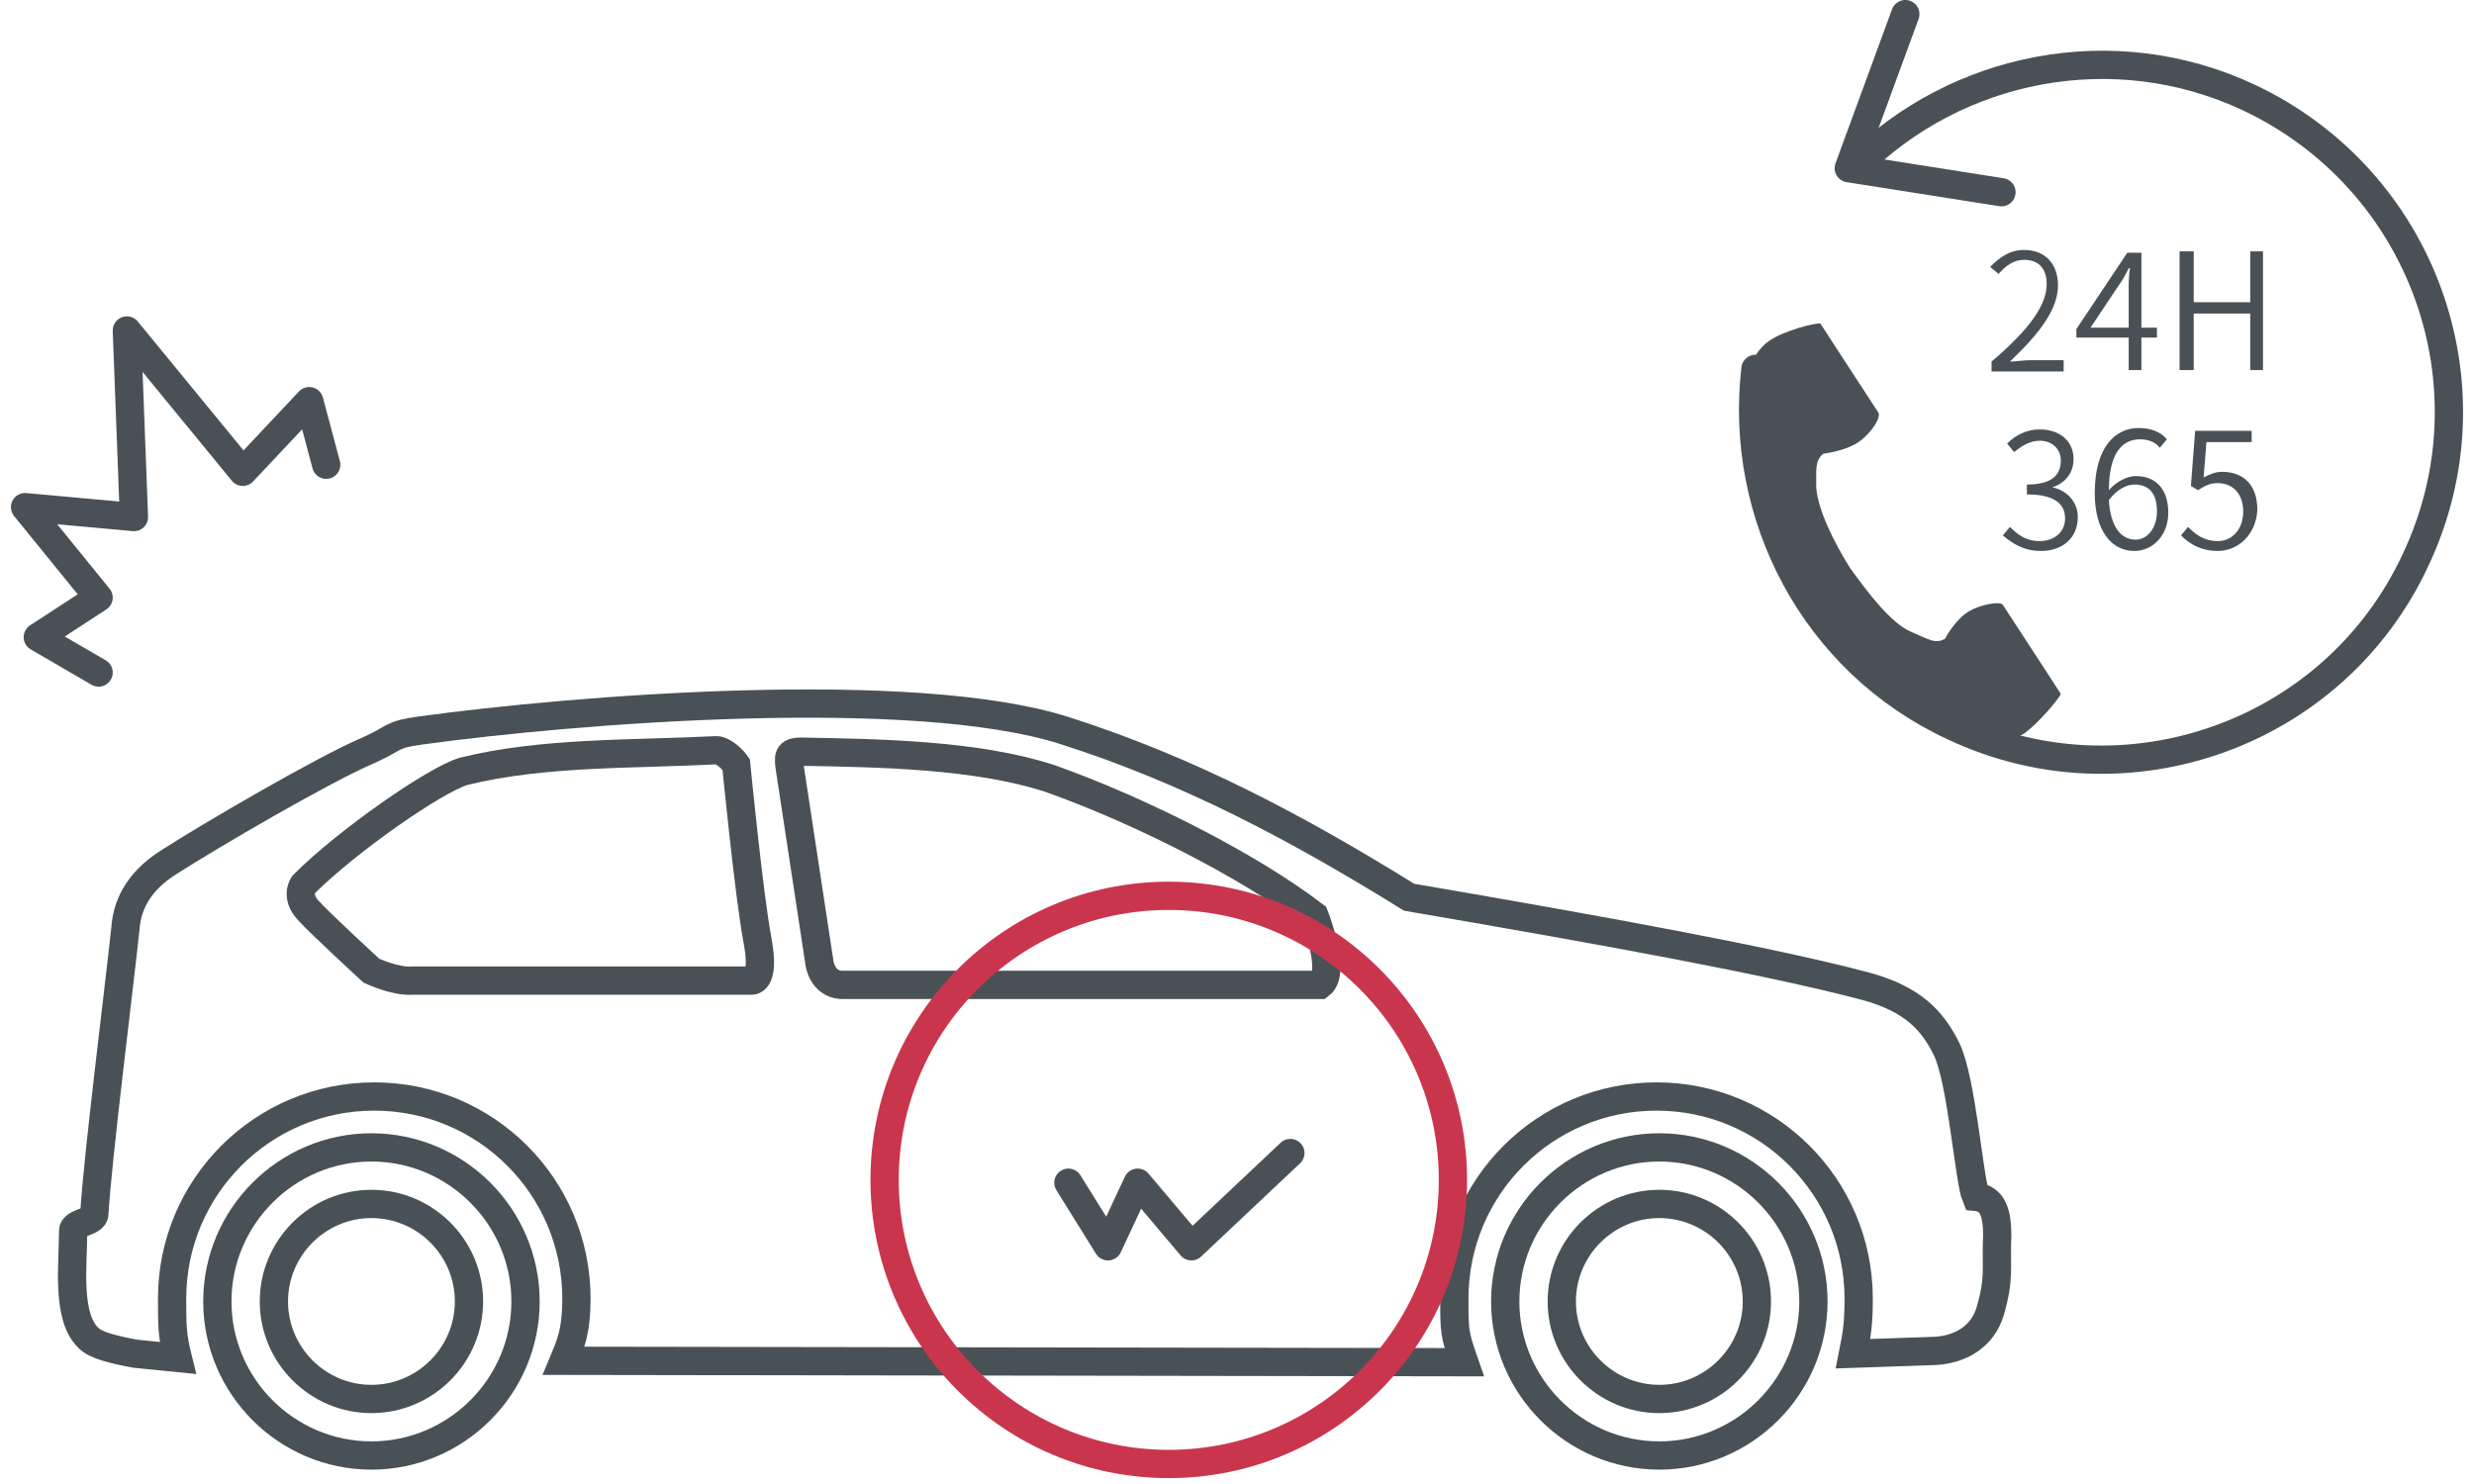
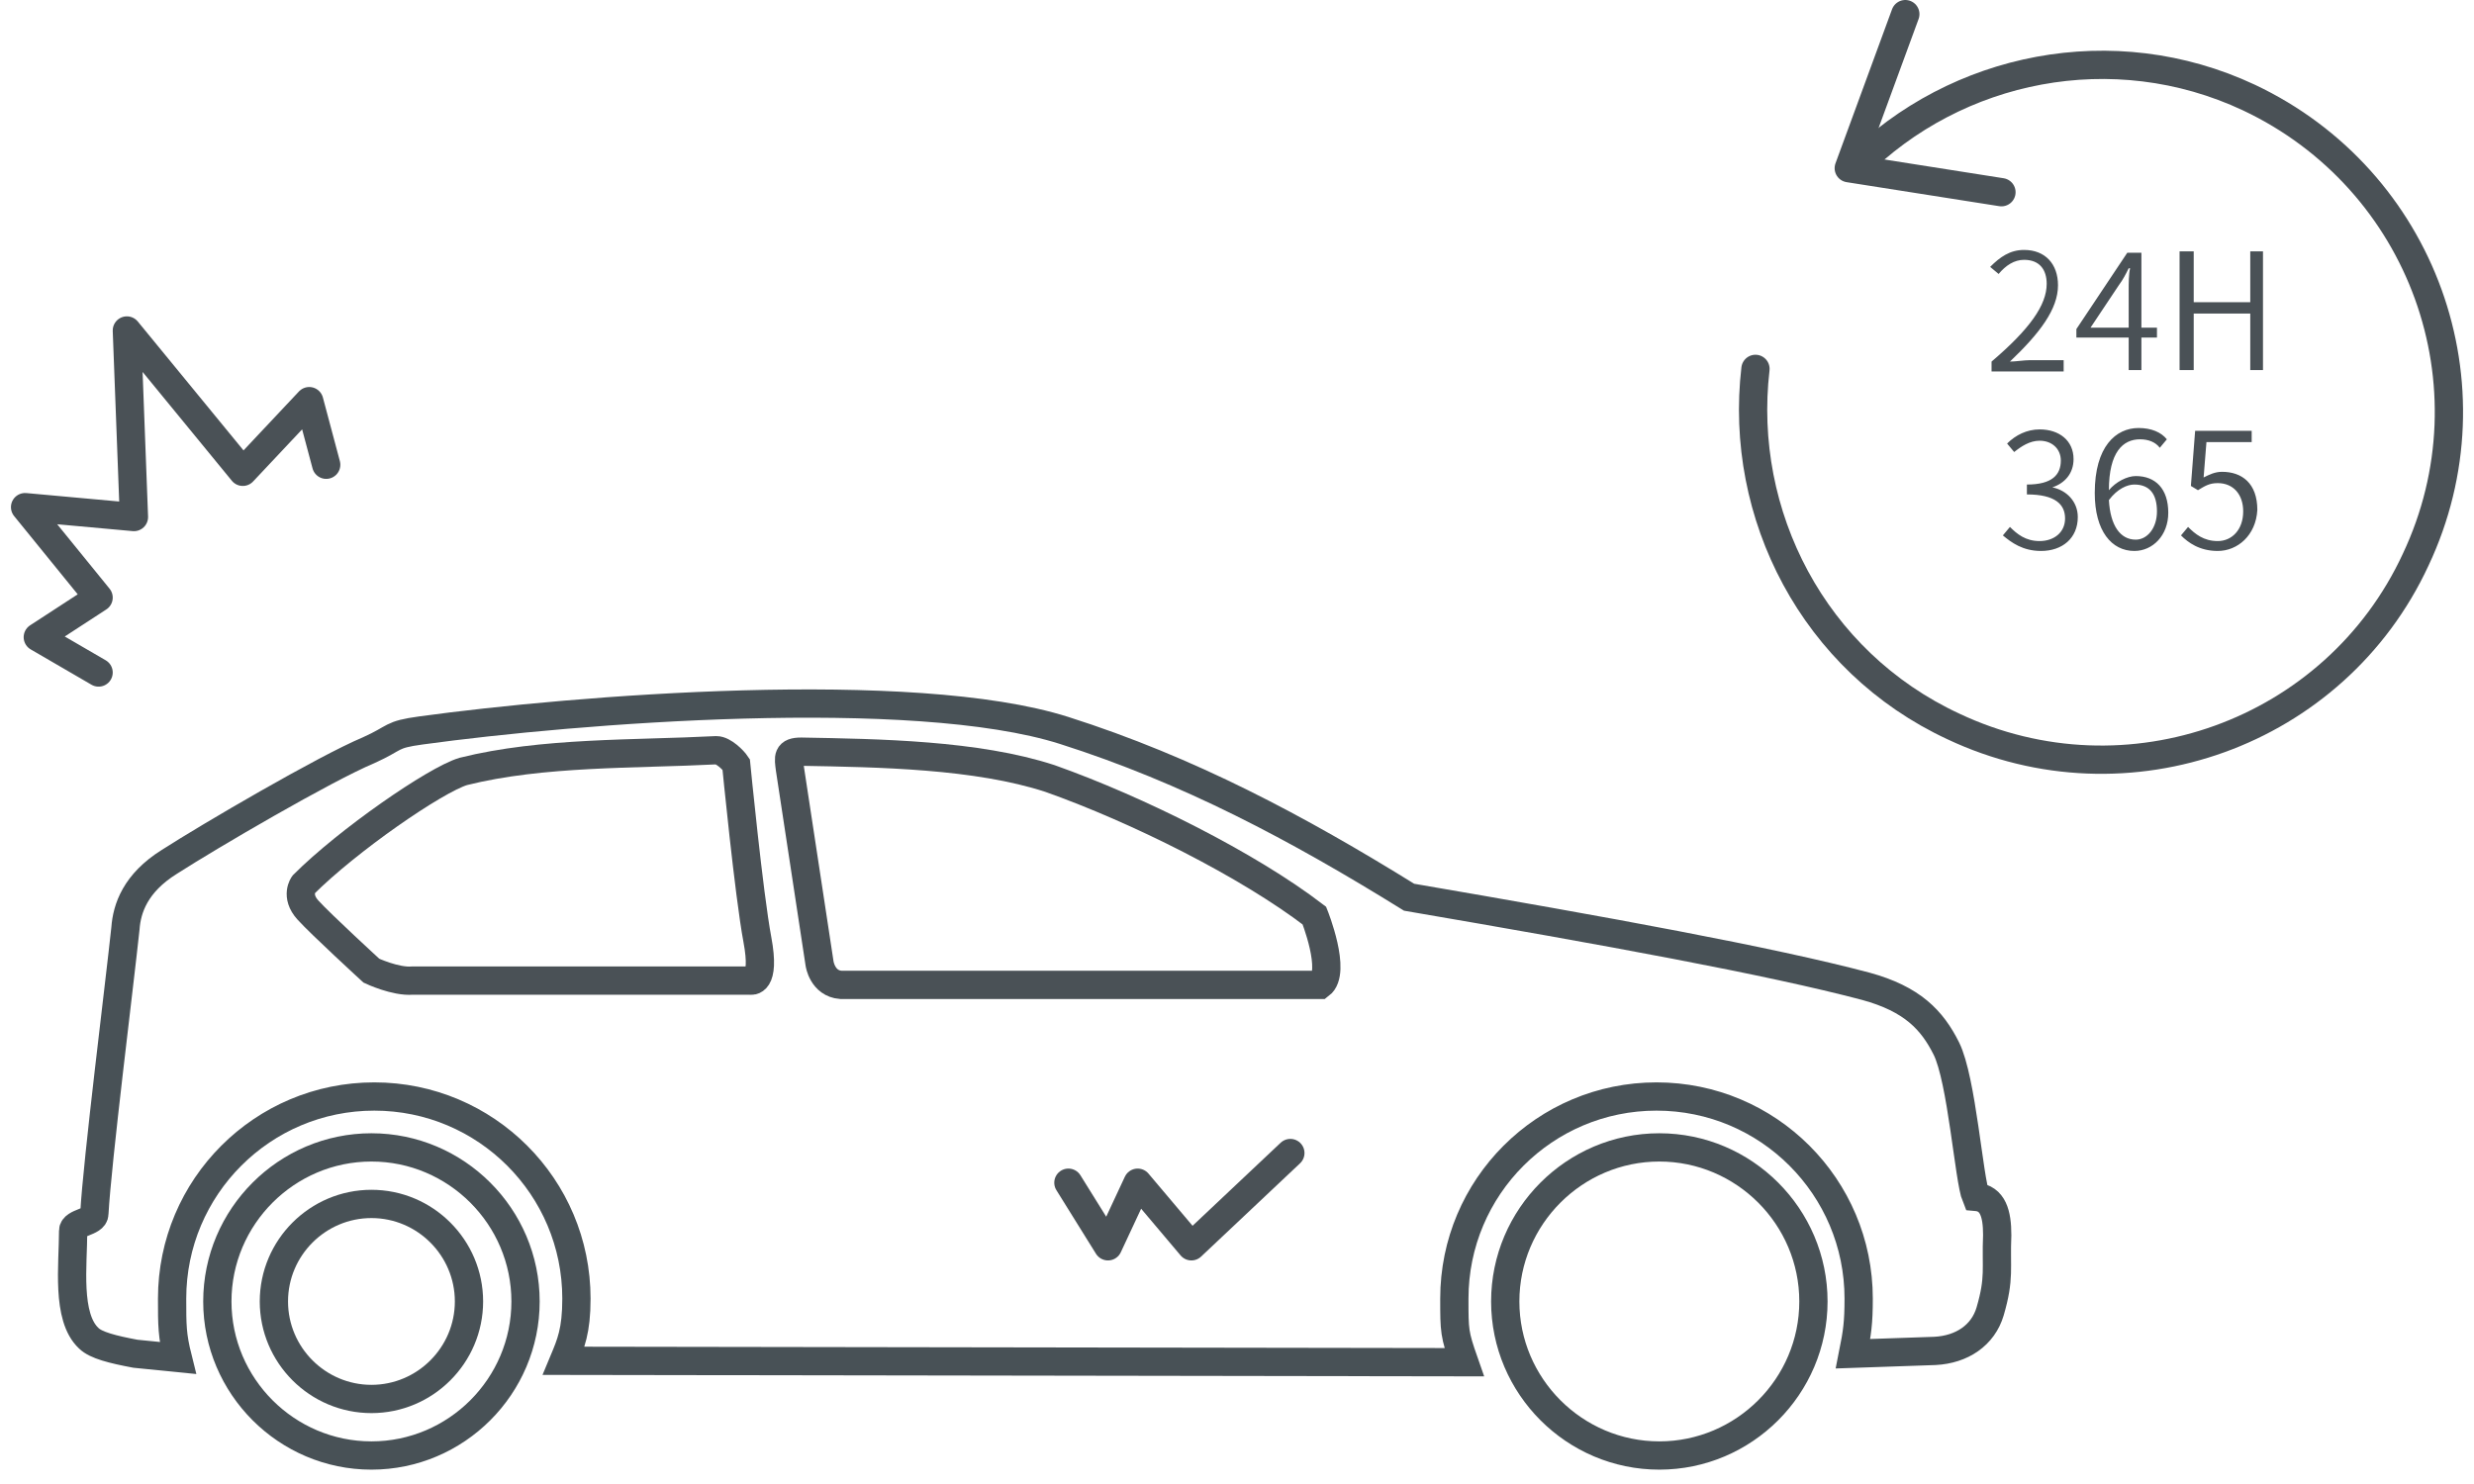
<svg xmlns="http://www.w3.org/2000/svg" width="175" height="105" viewBox="0 0 175 105" fill="none">
  <path d="M12.574 96.083C12.174 94.483 12.174 93.783 12.174 91.883C12.174 83.983 18.574 77.583 26.474 77.583C34.374 77.583 40.774 83.983 40.774 91.883C40.774 94.183 40.374 95.083 39.874 96.283L103.574 96.383C102.874 94.383 102.874 94.183 102.874 91.883C102.874 83.983 109.274 77.583 117.174 77.583C125.074 77.583 131.474 83.983 131.474 91.883C131.474 93.583 131.374 94.283 131.074 95.783L136.874 95.583C138.774 95.483 140.274 94.483 140.774 92.783C141.474 90.383 141.174 89.783 141.274 87.383C141.274 85.883 140.974 84.783 139.774 84.683C139.274 83.483 138.774 76.383 137.674 74.183C136.674 72.183 135.274 70.683 131.974 69.783C125.174 67.983 113.674 65.883 99.674 63.483C91.774 58.583 84.074 54.483 75.274 51.683C64.574 48.283 40.674 50.183 29.774 51.683C27.574 51.983 28.074 52.183 26.074 53.083C22.974 54.383 14.774 59.183 11.974 60.983C9.574 62.483 8.974 64.283 8.874 65.683C8.474 69.483 6.874 82.183 6.674 85.883C6.674 86.483 5.174 86.483 5.174 87.083C5.174 89.483 4.674 93.183 6.274 94.683C6.774 95.183 7.974 95.483 9.574 95.783L12.574 96.083Z" stroke="#485156" stroke-width="2" />
  <path d="M26.274 68.682C26.274 68.682 22.674 65.382 21.774 64.382C20.874 63.382 21.474 62.582 21.474 62.582C24.574 59.482 30.774 55.182 32.774 54.582C38.374 53.182 44.874 53.382 50.674 53.082C51.174 53.082 51.874 53.782 52.074 54.082C52.074 54.082 52.974 63.282 53.574 66.482C54.174 69.682 53.074 69.382 53.074 69.382H29.174C27.974 69.482 26.274 68.682 26.274 68.682Z" stroke="#4A5156" stroke-width="2" />
  <path d="M57.974 68.184L55.874 54.384C55.774 53.584 55.674 53.184 56.674 53.184C62.174 53.284 69.074 53.384 74.274 55.084C80.474 57.284 88.274 61.184 92.974 64.784C92.974 64.784 94.574 68.784 93.374 69.684H59.474C58.174 69.584 57.974 68.184 57.974 68.184Z" stroke="#4A5156" stroke-width="2" />
  <path d="M117.374 81.184C123.374 81.184 128.274 86.084 128.274 92.084C128.274 98.084 123.374 102.984 117.374 102.984C111.374 102.984 106.474 98.084 106.474 92.084C106.474 86.084 111.374 81.184 117.374 81.184Z" stroke="#485156" stroke-width="2" />
-   <path d="M124.274 92.084C124.274 95.884 121.174 98.984 117.374 98.984C113.574 98.984 110.474 95.884 110.474 92.084C110.474 88.284 113.574 85.184 117.374 85.184C121.174 85.184 124.274 88.284 124.274 92.084Z" stroke="#485156" stroke-width="2" />
  <path d="M26.274 81.184C32.274 81.184 37.174 86.084 37.174 92.084C37.174 98.084 32.274 102.984 26.274 102.984C20.274 102.984 15.374 98.084 15.374 92.084C15.374 86.084 20.274 81.184 26.274 81.184Z" stroke="#485156" stroke-width="2" />
  <path d="M33.174 92.084C33.174 95.884 30.074 98.984 26.274 98.984C22.474 98.984 19.374 95.884 19.374 92.084C19.374 88.284 22.474 85.184 26.274 85.184C30.074 85.184 33.174 88.284 33.174 92.084Z" stroke="#485156" stroke-width="2" />
  <path d="M75.574 83.682L78.374 88.182L80.474 83.682L84.274 88.182L91.274 81.582" stroke="#4A5156" stroke-width="2" stroke-linecap="round" stroke-linejoin="round" />
-   <path d="M82.674 103.583C93.775 103.583 102.774 94.584 102.774 83.483C102.774 72.382 93.775 63.383 82.674 63.383C71.573 63.383 62.574 72.382 62.574 83.483C62.574 94.584 71.573 103.583 82.674 103.583Z" stroke="#CA354E" stroke-width="2" stroke-linecap="round" stroke-linejoin="round" />
  <path d="M131.274 11.8C138.374 4.7 149.474 2.4 159.074 6.9C171.374 12.7 176.674 27.3 170.874 39.6C165.174 51.9 150.474 57.2 138.174 51.4C128.274 46.8 122.974 36.4 124.174 26.1" stroke="#4A5156" stroke-width="2" stroke-linecap="round" stroke-linejoin="round" />
  <path d="M134.774 1L130.774 11.9L141.574 13.6" stroke="#4A5156" stroke-width="2" stroke-linecap="round" stroke-linejoin="round" />
  <path fill-rule="evenodd" clip-rule="evenodd" d="M140.874 26.184V25.584C143.574 23.284 144.774 21.584 144.774 20.084C144.774 19.084 144.274 18.384 143.174 18.384C142.474 18.384 141.874 18.784 141.374 19.384L140.774 18.884C141.474 18.184 142.174 17.684 143.174 17.684C144.674 17.684 145.574 18.684 145.574 20.184C145.574 21.884 144.274 23.584 142.174 25.584C142.574 25.584 143.174 25.484 143.574 25.484H145.974V26.284H140.874V26.184ZM147.874 23.184H150.574V20.484C150.574 20.084 150.574 19.384 150.674 18.984H150.574C150.374 19.384 150.174 19.784 149.874 20.184L147.874 23.184ZM152.574 23.184V23.884H151.474V26.184H150.574V23.884H146.874V23.284L150.474 17.884H151.474V23.184H152.574ZM154.174 26.184V17.784H155.174V21.384H159.174V17.784H160.074V26.184H159.174V22.184H155.174V26.184H154.174Z" fill="#4A5156" />
  <path fill-rule="evenodd" clip-rule="evenodd" d="M144.374 38.983C143.074 38.983 142.274 38.383 141.674 37.883L142.174 37.283C142.674 37.783 143.274 38.283 144.274 38.283C145.274 38.283 146.074 37.683 146.074 36.683C146.074 35.683 145.374 34.983 143.374 34.983V34.283C145.174 34.283 145.774 33.583 145.774 32.583C145.774 31.783 145.174 31.183 144.274 31.183C143.574 31.183 142.974 31.583 142.474 31.983L141.974 31.383C142.574 30.783 143.374 30.383 144.274 30.383C145.674 30.383 146.674 31.183 146.674 32.483C146.674 33.483 146.074 34.183 145.174 34.483C146.174 34.683 146.974 35.483 146.974 36.583C146.974 38.083 145.874 38.983 144.374 38.983ZM151.074 38.183C151.874 38.183 152.574 37.383 152.574 36.183C152.574 34.983 152.074 34.283 150.974 34.283C150.474 34.283 149.774 34.583 149.174 35.383C149.274 37.183 149.974 38.183 151.074 38.183ZM153.274 31.083L152.774 31.683C152.474 31.283 151.974 31.083 151.374 31.083C150.174 31.083 149.174 31.983 149.174 34.683C149.674 34.083 150.474 33.683 151.074 33.683C152.474 33.683 153.374 34.583 153.374 36.283C153.374 37.883 152.274 38.983 150.974 38.983C149.374 38.983 148.174 37.583 148.174 34.883C148.174 31.583 149.674 30.283 151.274 30.283C152.174 30.283 152.874 30.583 153.274 31.083ZM156.874 38.983C155.574 38.983 154.774 38.383 154.274 37.883L154.774 37.283C155.274 37.783 155.874 38.283 156.874 38.283C157.874 38.283 158.674 37.483 158.674 36.183C158.674 34.983 157.974 34.183 156.874 34.183C156.274 34.183 155.974 34.383 155.474 34.683L154.974 34.383L155.274 30.483H159.274V31.283H156.074L155.874 33.783C156.274 33.583 156.674 33.383 157.174 33.383C158.574 33.383 159.674 34.183 159.674 36.083C159.574 37.883 158.274 38.983 156.874 38.983Z" fill="#4A5156" />
-   <path fill-rule="evenodd" clip-rule="evenodd" d="M125.174 24.1C123.174 25.4 122.774 29.5 123.474 32.9C124.074 35.5 125.374 39 127.474 42.3C129.474 45.4 132.274 48.2 134.474 49.8C137.174 51.9 141.174 53.2 143.174 51.9C144.174 51.2 145.674 49.4 145.774 49.1C145.774 49.1 144.874 47.7 144.674 47.4L141.674 42.8C141.474 42.5 140.074 42.8 139.374 43.2C138.374 43.7 137.574 45.2 137.574 45.2C136.874 45.6 136.374 45.2 135.174 44.7C133.774 44.1 132.174 42 130.874 40.2C129.674 38.3 128.574 36 128.474 34.5C128.474 33.2 128.374 32.6 128.974 32.1C128.974 32.1 130.674 31.9 131.574 31.2C132.274 30.7 133.074 29.6 132.874 29.2L129.874 24.6C129.674 24.3 128.774 22.9 128.774 22.9C128.474 22.8 126.174 23.4 125.174 24.1Z" fill="#4A5156" />
  <path d="M6.974 47.583L2.674 45.083L6.974 42.283L1.774 35.883L9.474 36.583L8.974 23.383L17.174 33.383L21.874 28.383L23.074 32.883" stroke="#4A5156" stroke-width="2" stroke-linecap="round" stroke-linejoin="round" />
</svg>